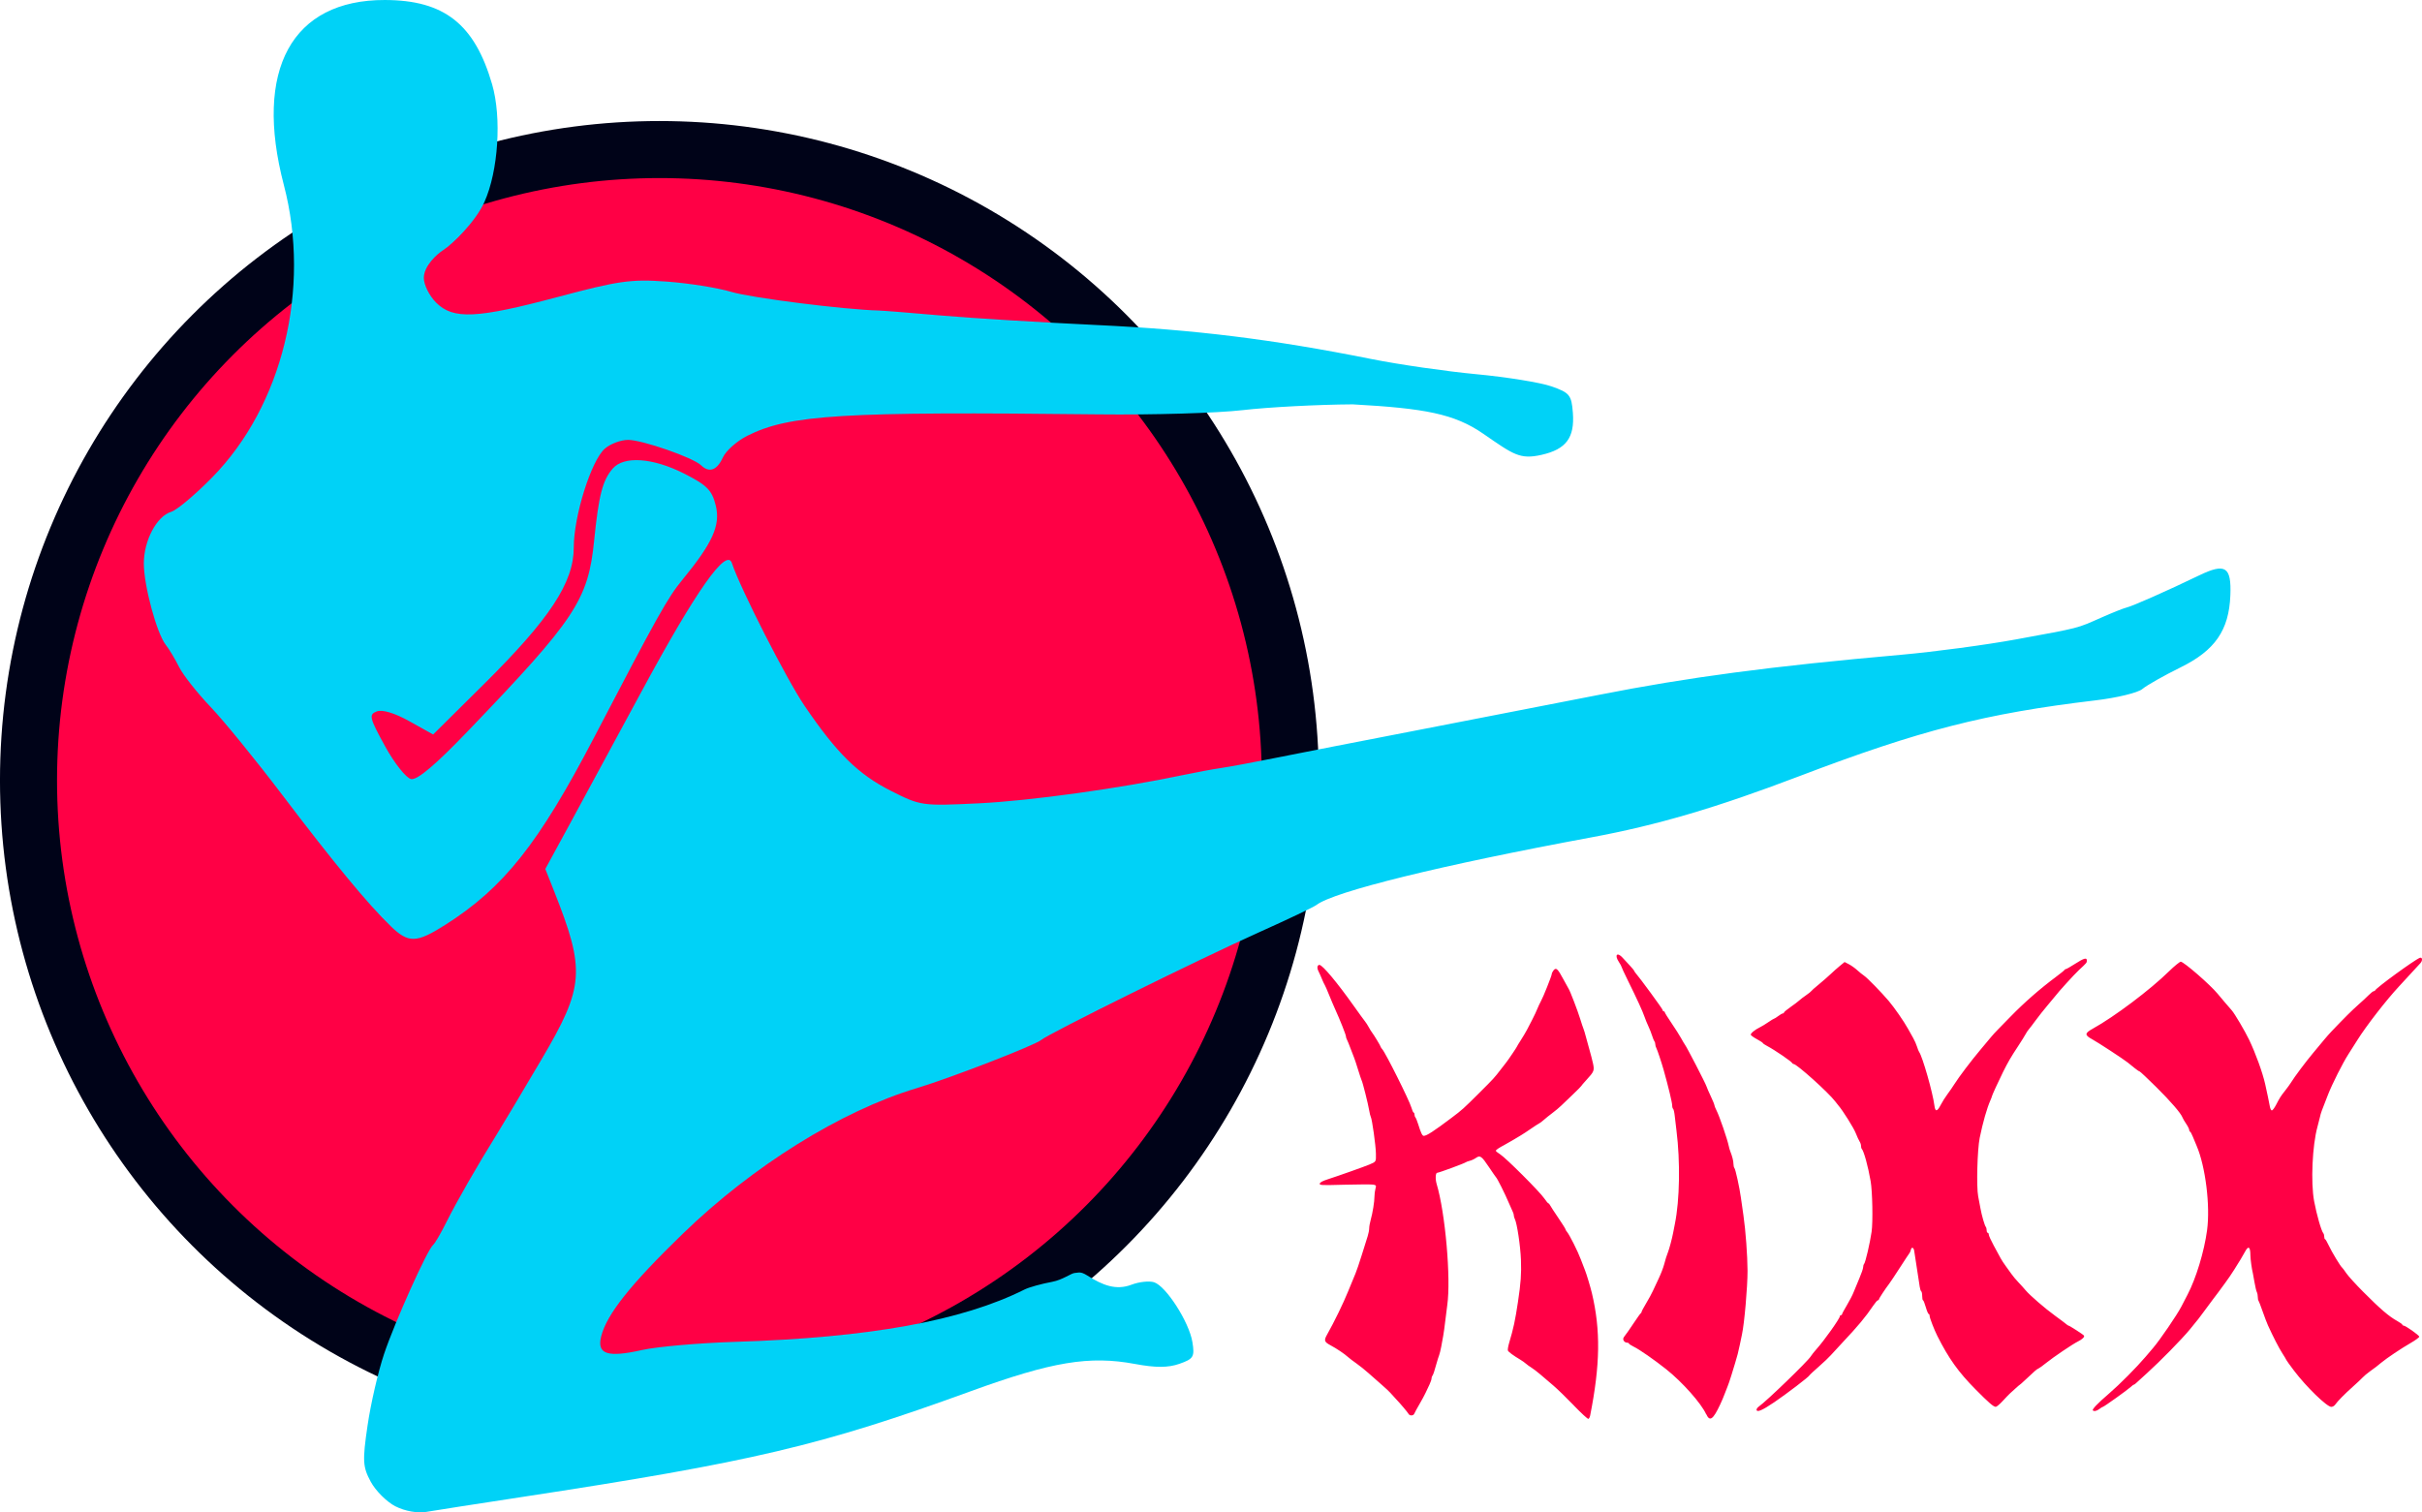
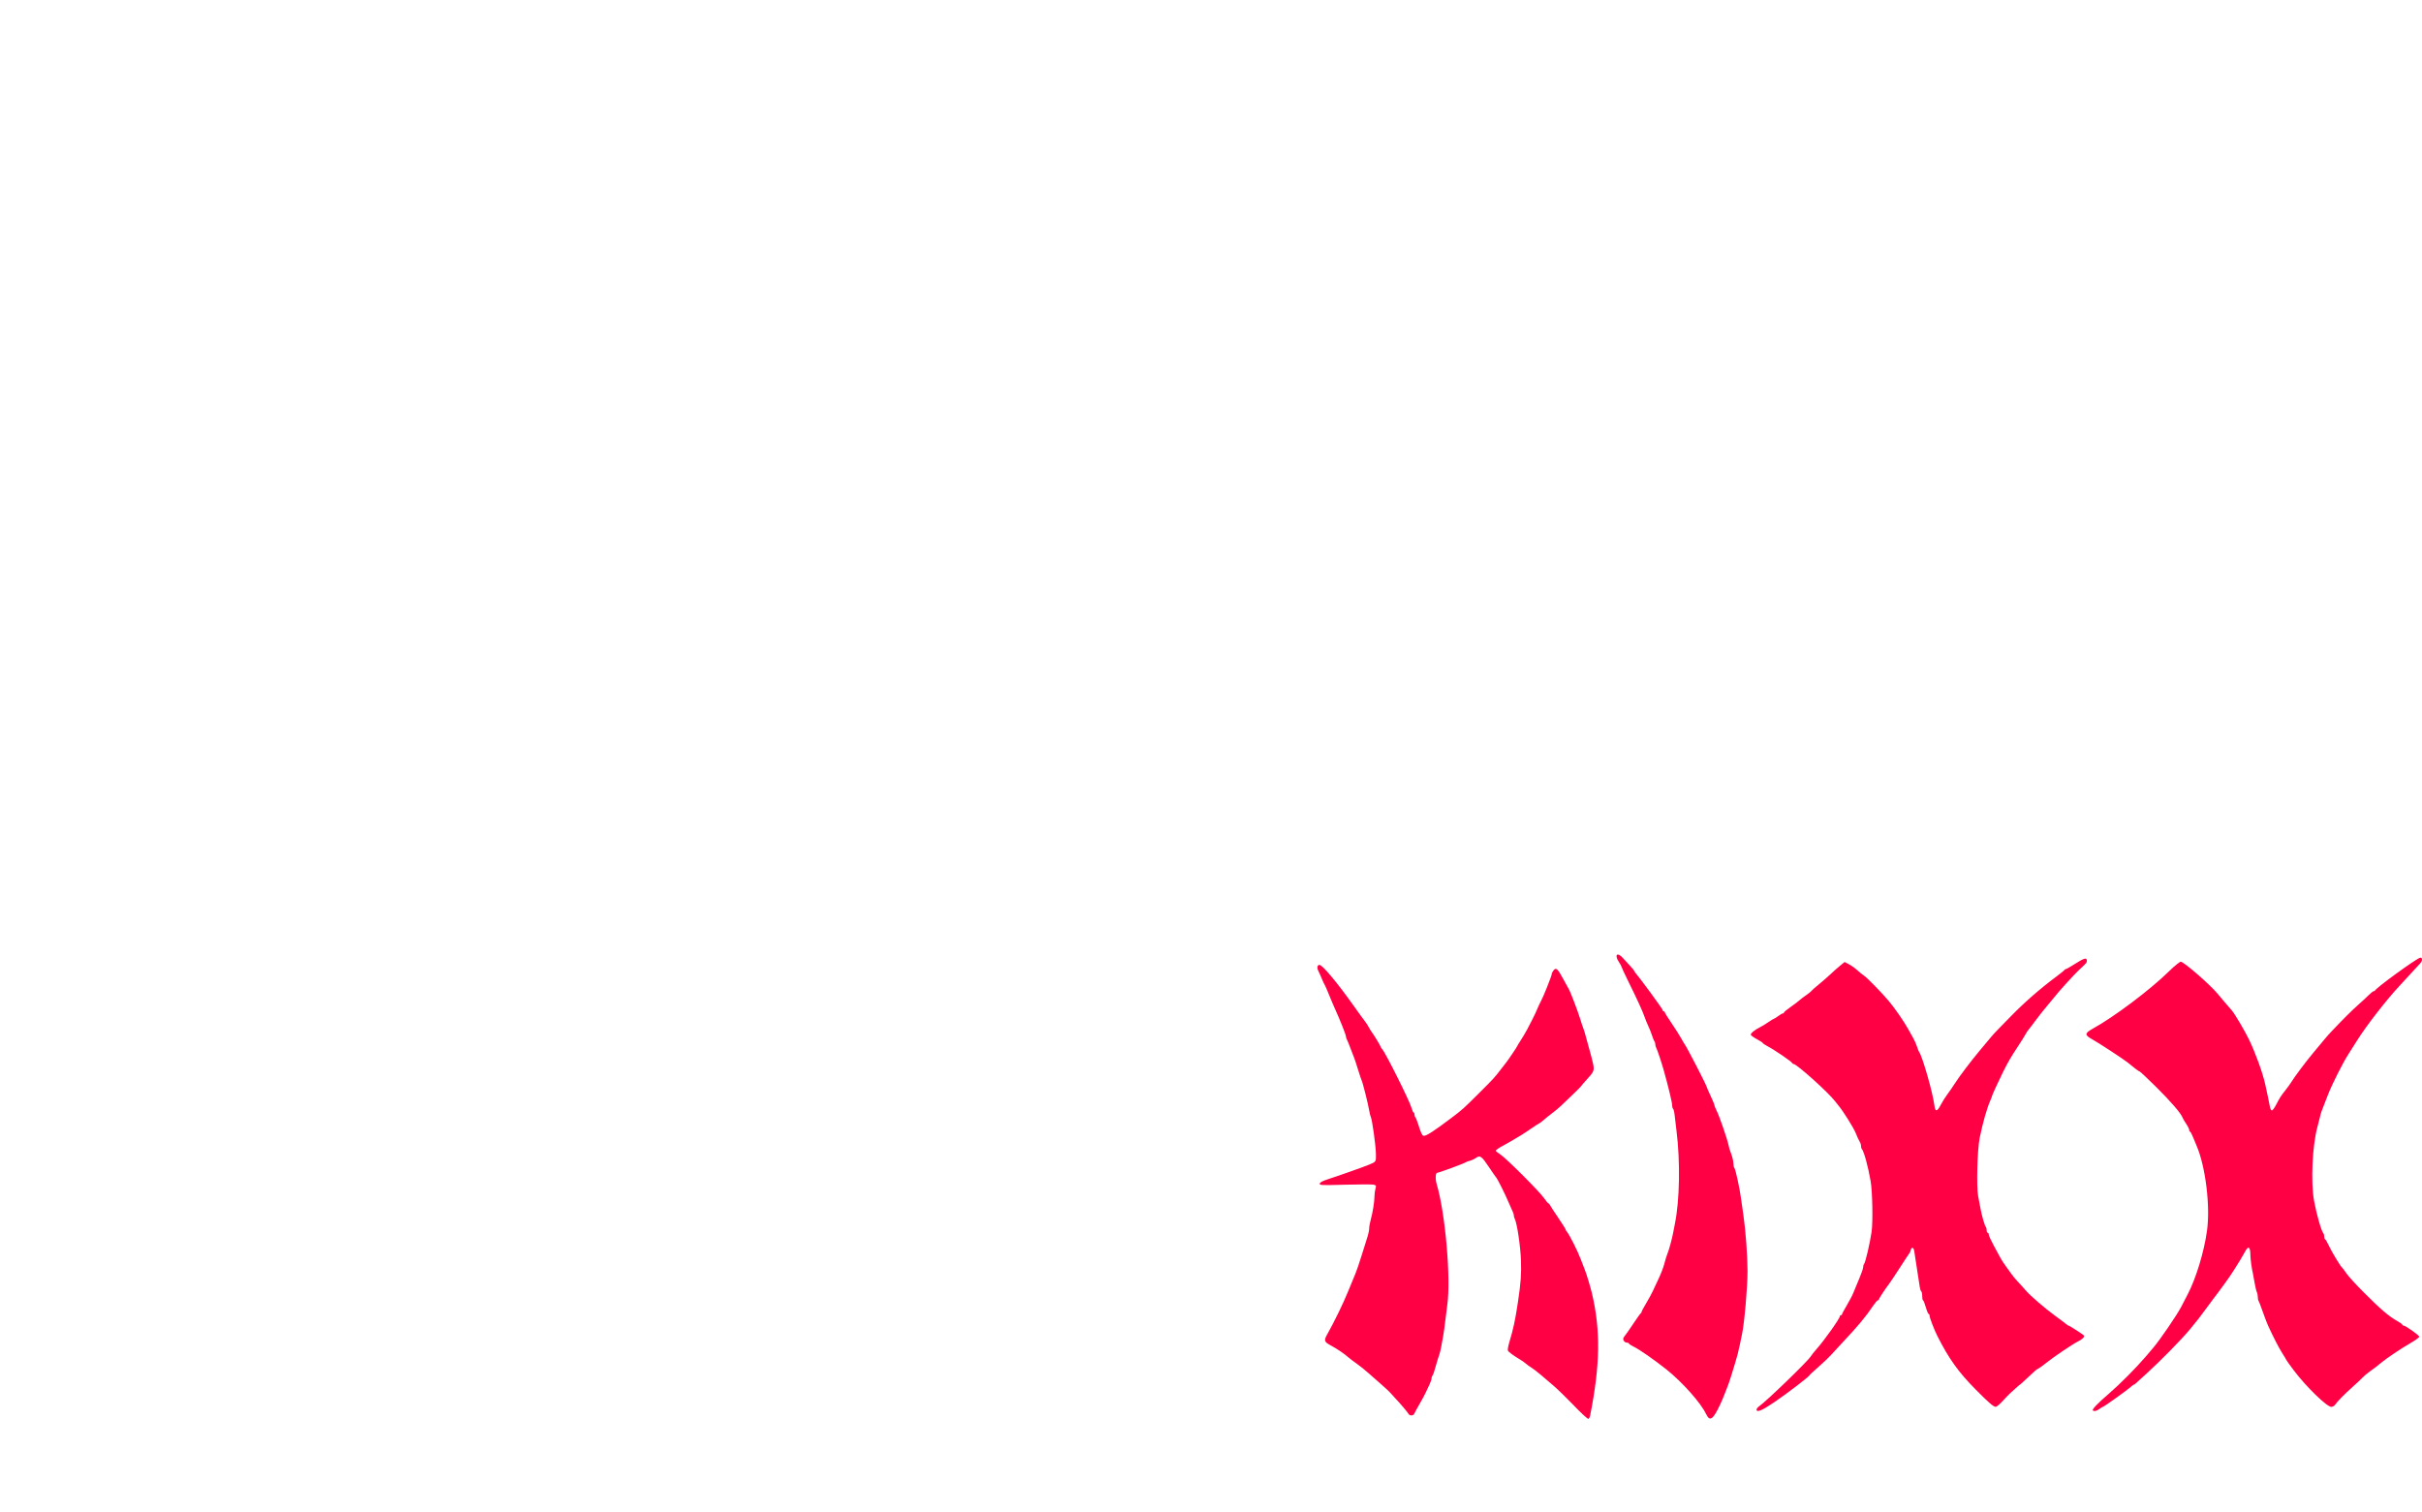
<svg xmlns="http://www.w3.org/2000/svg" version="1.1" id="svg2790" width="77.575" height="48.45" viewBox="0 0 77.575 48.45">
  <defs id="defs2794" />
  <g id="g2798" transform="translate(0.081,-1.601)">
-     <circle style="opacity:1;fill:#ff0045;fill-opacity:1;stroke:#000318;stroke-width:1.827;stroke-miterlimit:4;stroke-dasharray:none;stroke-opacity:1" id="path3543" cx="21.04" cy="26.6" r="20.208" />
-     <path style="fill:#00d2f7;fill-opacity:1;stroke-width:0.16" d="m 12.587,49.859 c -0.279,-0.143 -0.637,-0.499 -0.794,-0.791 -0.256,-0.475 -0.267,-0.667 -0.102,-1.796 0.101,-0.695 0.339,-1.725 0.527,-2.288 0.347,-1.035 1.392,-3.359 1.577,-3.506 0.055,-0.044 0.244,-0.368 0.42,-0.721 0.327,-0.656 0.986,-1.805 1.607,-2.803 0.192,-0.308 0.837,-1.389 1.434,-2.402 1.383,-2.346 1.421,-2.852 0.404,-5.419 l -0.275,-0.694 0.756,-1.388 c 0.416,-0.764 1.468,-2.708 2.339,-4.321 1.731,-3.205 2.712,-4.599 2.881,-4.09 0.274,0.823 1.749,3.72 2.33,4.576 1.028,1.514 1.716,2.191 2.765,2.721 0.953,0.481 0.993,0.487 2.812,0.399 1.643,-0.079 4.53,-0.479 6.571,-0.911 0.396,-0.084 0.937,-0.184 1.201,-0.222 0.264,-0.039 1.021,-0.179 1.682,-0.312 0.661,-0.133 2.751,-0.541 4.645,-0.907 1.894,-0.366 4.488,-0.871 5.766,-1.123 2.854,-0.563 5.497,-0.914 9.69,-1.285 1.057,-0.094 2.715,-0.316 3.684,-0.494 2.067,-0.38 1.91,-0.34 2.723,-0.699 0.352,-0.156 0.713,-0.299 0.801,-0.319 0.187,-0.042 1.304,-0.536 2.318,-1.026 0.848,-0.41 1.044,-0.286 1.007,0.637 -0.044,1.116 -0.491,1.763 -1.592,2.305 -0.536,0.264 -1.089,0.577 -1.228,0.695 -0.139,0.118 -0.814,0.282 -1.5,0.363 -3.536,0.421 -5.615,0.954 -9.501,2.434 -2.634,1.004 -4.544,1.566 -6.641,1.954 -4.803,0.889 -8.249,1.736 -8.809,2.166 -0.088,0.068 -0.917,0.462 -1.842,0.877 -1.897,0.85 -6.713,3.231 -6.973,3.447 -0.211,0.175 -2.913,1.222 -3.998,1.548 -2.417,0.728 -5.246,2.49 -7.485,4.663 -1.679,1.628 -2.435,2.581 -2.613,3.287 -0.143,0.571 0.198,0.685 1.311,0.436 0.481,-0.108 1.826,-0.226 2.989,-0.262 4.287,-0.134 7.254,-0.671 9.262,-1.677 0.143,-0.072 0.54,-0.182 0.881,-0.245 0.341,-0.063 0.619,-0.283 0.731,-0.285 0.111,-0.002 0.169,-0.063 0.4,0.084 0.487,0.31 0.916,0.481 1.411,0.293 0.243,-0.093 0.569,-0.128 0.724,-0.079 0.384,0.122 1.124,1.276 1.228,1.915 0.077,0.473 0.037,0.54 -0.418,0.699 -0.361,0.126 -0.762,0.127 -1.419,0.004 -1.461,-0.273 -2.659,-0.074 -5.265,0.874 -4.79,1.743 -6.996,2.263 -14.389,3.39 -1.409,0.215 -2.779,0.428 -3.043,0.474 -0.282,0.049 -0.69,-0.024 -0.988,-0.176 z M 12.431,31.268 c -0.72,-0.693 -1.829,-2.036 -3.473,-4.204 -0.835,-1.101 -1.867,-2.368 -2.294,-2.816 -0.427,-0.448 -0.882,-1.024 -1.01,-1.281 -0.128,-0.257 -0.32,-0.576 -0.425,-0.708 -0.289,-0.363 -0.703,-1.898 -0.703,-2.607 0,-0.735 0.414,-1.517 0.875,-1.654 0.179,-0.053 0.77,-0.548 1.312,-1.101 2.253,-2.292 3.171,-6.038 2.297,-9.373 -0.967,-3.69 0.257,-5.93 3.237,-5.923 1.899,0.004 2.873,0.77 3.434,2.7 0.31,1.065 0.199,2.777 -0.245,3.768 -0.284,0.636 -1.03,1.357 -1.312,1.537 -0.224,0.143 -0.63,0.52 -0.63,0.9 0,0.218 0.177,0.573 0.393,0.789 0.549,0.549 1.298,0.513 3.921,-0.186 1.924,-0.513 2.318,-0.569 3.453,-0.488 0.705,0.05 1.642,0.199 2.082,0.331 0.644,0.193 3.622,0.569 4.725,0.597 0.132,0.003 1.033,0.075 2.002,0.16 0.969,0.085 3.203,0.221 4.965,0.304 3.15,0.148 5.642,0.456 8.809,1.09 0.881,0.176 2.394,0.395 3.363,0.486 0.969,0.091 2.05,0.266 2.402,0.389 0.585,0.204 0.645,0.278 0.688,0.849 0.06,0.797 -0.216,1.167 -1.002,1.345 -0.693,0.156 -0.892,-7.83e-4 -1.866,-0.674 -0.925,-0.64 -1.872,-0.816 -4.182,-0.943 -1.121,0.007 -2.707,0.09 -3.524,0.185 -0.817,0.095 -2.891,0.156 -4.609,0.136 -8.214,-0.095 -9.91,0.008 -11.258,0.685 -0.334,0.168 -0.688,0.482 -0.786,0.699 -0.187,0.41 -0.437,0.499 -0.697,0.246 -0.252,-0.245 -1.884,-0.813 -2.337,-0.813 -0.232,-4.4e-5 -0.567,0.126 -0.744,0.28 -0.437,0.381 -0.996,2.161 -0.996,3.169 0,1.119 -0.765,2.282 -2.881,4.38 l -1.623,1.609 -0.76,-0.424 c -0.474,-0.265 -0.868,-0.383 -1.046,-0.315 -0.26,0.1 -0.236,0.2 0.263,1.11 0.302,0.551 0.679,1.026 0.838,1.057 0.196,0.038 0.778,-0.452 1.804,-1.522 3.465,-3.608 3.866,-4.213 4.058,-6.12 0.146,-1.452 0.269,-1.928 0.595,-2.305 0.357,-0.413 1.282,-0.348 2.286,0.16 0.733,0.371 0.892,0.532 1.014,1.023 0.156,0.633 -0.097,1.196 -1.069,2.38 -0.472,0.574 -0.794,1.151 -2.825,5.045 -1.779,3.411 -2.901,4.824 -4.771,6.01 -0.928,0.588 -1.174,0.594 -1.753,0.036 z" id="path2802" />
    <path style="fill:#ff0045;fill-opacity:1;stroke-width:0.034" d="m 50.333,46.63 c -0.232,-0.241 -0.529,-0.529 -0.659,-0.64 -0.13,-0.111 -0.319,-0.273 -0.42,-0.359 -0.101,-0.086 -0.23,-0.184 -0.287,-0.219 -0.057,-0.034 -0.135,-0.09 -0.172,-0.124 -0.037,-0.033 -0.115,-0.089 -0.172,-0.123 -0.236,-0.141 -0.39,-0.254 -0.407,-0.299 -0.01,-0.026 0.008,-0.136 0.04,-0.244 0.142,-0.48 0.191,-0.708 0.282,-1.311 0.092,-0.607 0.113,-0.903 0.096,-1.349 -0.017,-0.447 -0.126,-1.177 -0.197,-1.312 -0.017,-0.032 -0.031,-0.082 -0.031,-0.11 0,-0.028 -0.013,-0.078 -0.03,-0.11 -0.016,-0.032 -0.072,-0.158 -0.123,-0.278 -0.135,-0.319 -0.378,-0.804 -0.424,-0.845 -0.01,-0.009 -0.108,-0.151 -0.218,-0.315 -0.237,-0.355 -0.286,-0.39 -0.417,-0.297 -0.052,0.037 -0.139,0.078 -0.193,0.091 -0.055,0.013 -0.115,0.035 -0.133,0.049 -0.053,0.039 -0.862,0.337 -0.916,0.337 -0.055,0 -0.065,0.201 -0.018,0.358 0.277,0.921 0.462,3.028 0.34,3.883 -0.018,0.13 -0.048,0.366 -0.066,0.524 -0.018,0.158 -0.046,0.363 -0.063,0.456 -0.017,0.093 -0.046,0.253 -0.065,0.355 -0.019,0.102 -0.049,0.224 -0.067,0.27 -0.018,0.046 -0.052,0.153 -0.075,0.237 -0.075,0.274 -0.114,0.388 -0.141,0.421 -0.015,0.018 -0.027,0.057 -0.027,0.087 0,0.03 -0.028,0.114 -0.063,0.188 -0.035,0.073 -0.091,0.194 -0.126,0.268 -0.034,0.074 -0.125,0.242 -0.201,0.372 -0.076,0.13 -0.148,0.263 -0.161,0.296 -0.026,0.071 -0.145,0.078 -0.183,0.012 -0.036,-0.063 -0.269,-0.338 -0.416,-0.492 -0.065,-0.068 -0.143,-0.153 -0.173,-0.19 -0.03,-0.036 -0.152,-0.149 -0.27,-0.252 -0.118,-0.102 -0.308,-0.27 -0.422,-0.372 -0.114,-0.102 -0.289,-0.243 -0.39,-0.313 -0.1,-0.07 -0.221,-0.161 -0.267,-0.203 -0.123,-0.111 -0.362,-0.271 -0.565,-0.38 -0.199,-0.107 -0.214,-0.153 -0.108,-0.341 0.233,-0.414 0.519,-1.003 0.673,-1.383 0.098,-0.242 0.205,-0.5 0.237,-0.575 0.033,-0.074 0.123,-0.341 0.201,-0.591 0.078,-0.251 0.164,-0.524 0.19,-0.606 0.026,-0.082 0.048,-0.195 0.048,-0.251 0,-0.055 0.022,-0.178 0.049,-0.273 0.062,-0.221 0.12,-0.582 0.12,-0.751 0,-0.072 0.014,-0.181 0.031,-0.241 0.029,-0.101 0.025,-0.111 -0.057,-0.132 -0.049,-0.012 -0.459,-0.012 -0.913,8.53e-4 -0.772,0.021 -0.824,0.019 -0.813,-0.036 0.008,-0.04 0.092,-0.085 0.264,-0.14 0.326,-0.105 1.165,-0.402 1.318,-0.467 0.228,-0.097 0.22,-0.085 0.216,-0.353 -0.004,-0.258 -0.123,-1.11 -0.165,-1.178 -0.013,-0.021 -0.036,-0.118 -0.052,-0.214 -0.03,-0.189 -0.208,-0.897 -0.24,-0.953 -0.011,-0.019 -0.061,-0.171 -0.113,-0.338 -0.051,-0.167 -0.106,-0.335 -0.122,-0.372 -0.016,-0.037 -0.068,-0.174 -0.117,-0.304 -0.048,-0.13 -0.102,-0.263 -0.12,-0.295 -0.018,-0.032 -0.032,-0.078 -0.031,-0.101 8.54e-4,-0.048 -0.194,-0.539 -0.34,-0.858 -0.052,-0.114 -0.142,-0.327 -0.201,-0.473 -0.058,-0.146 -0.121,-0.289 -0.138,-0.317 -0.017,-0.028 -0.047,-0.089 -0.066,-0.135 -0.05,-0.123 -0.104,-0.245 -0.138,-0.312 -0.052,-0.101 -0.035,-0.195 0.034,-0.195 0.097,0 0.567,0.562 1.103,1.318 0.165,0.232 0.325,0.453 0.356,0.49 0.031,0.037 0.085,0.121 0.12,0.186 0.035,0.065 0.083,0.143 0.107,0.173 0.058,0.072 0.278,0.438 0.278,0.462 0,0.01 0.022,0.043 0.049,0.073 0.108,0.12 0.867,1.639 0.933,1.869 0.025,0.088 0.058,0.161 0.073,0.161 0.015,0 0.026,0.027 0.026,0.061 0,0.034 0.013,0.075 0.03,0.093 0.016,0.018 0.056,0.116 0.088,0.218 0.088,0.283 0.131,0.372 0.179,0.372 0.091,0 0.323,-0.15 0.889,-0.577 0.345,-0.26 0.381,-0.292 0.886,-0.796 0.472,-0.471 0.479,-0.478 0.696,-0.76 0.077,-0.1 0.153,-0.198 0.17,-0.219 0.057,-0.07 0.341,-0.49 0.341,-0.504 0,-0.008 0.057,-0.102 0.126,-0.209 0.069,-0.107 0.157,-0.256 0.196,-0.33 0.038,-0.074 0.109,-0.211 0.158,-0.304 0.081,-0.155 0.131,-0.264 0.228,-0.491 0.02,-0.046 0.05,-0.107 0.067,-0.135 0.06,-0.098 0.341,-0.803 0.341,-0.854 0,-0.028 0.027,-0.084 0.059,-0.124 0.081,-0.1 0.133,-0.053 0.313,0.285 0.079,0.149 0.155,0.286 0.168,0.304 0.044,0.061 0.291,0.705 0.37,0.963 0.043,0.139 0.09,0.284 0.107,0.321 0.016,0.037 0.053,0.159 0.081,0.27 0.028,0.112 0.08,0.302 0.116,0.422 0.035,0.121 0.083,0.307 0.107,0.414 0.05,0.231 0.037,0.265 -0.208,0.531 -0.092,0.1 -0.167,0.188 -0.167,0.196 0,0.008 -0.118,0.127 -0.262,0.265 -0.144,0.138 -0.315,0.301 -0.38,0.364 -0.065,0.063 -0.194,0.171 -0.287,0.24 -0.093,0.069 -0.215,0.167 -0.27,0.217 -0.056,0.05 -0.124,0.102 -0.152,0.114 -0.028,0.013 -0.144,0.088 -0.258,0.167 -0.114,0.079 -0.258,0.174 -0.321,0.211 -0.063,0.037 -0.175,0.104 -0.249,0.149 -0.074,0.045 -0.196,0.114 -0.27,0.154 -0.193,0.102 -0.287,0.166 -0.287,0.195 0,0.014 0.064,0.066 0.142,0.115 0.182,0.115 1.262,1.194 1.407,1.407 0.061,0.088 0.121,0.161 0.134,0.161 0.013,0 0.039,0.03 0.058,0.067 0.018,0.037 0.136,0.217 0.262,0.402 0.125,0.184 0.228,0.347 0.228,0.362 0,0.015 0.021,0.051 0.046,0.08 0.082,0.096 0.347,0.622 0.443,0.881 0.052,0.139 0.113,0.299 0.137,0.355 0.045,0.108 0.172,0.531 0.219,0.727 0.283,1.19 0.267,2.299 -0.056,3.927 -0.01,0.05 -0.035,0.096 -0.057,0.104 -0.021,0.007 -0.229,-0.184 -0.461,-0.425 z m 4.231,0.273 c -0.156,-0.346 -0.759,-1.024 -1.277,-1.437 -0.375,-0.298 -0.857,-0.634 -1.041,-0.723 -0.085,-0.041 -0.155,-0.088 -0.155,-0.103 0,-0.015 -0.03,-0.027 -0.066,-0.027 -0.037,0 -0.082,-0.029 -0.101,-0.065 -0.028,-0.051 -0.018,-0.085 0.043,-0.161 0.043,-0.052 0.168,-0.232 0.279,-0.4 0.111,-0.167 0.212,-0.309 0.226,-0.315 0.014,-0.006 0.025,-0.025 0.025,-0.043 0,-0.017 0.066,-0.142 0.147,-0.276 0.081,-0.134 0.178,-0.313 0.216,-0.397 0.038,-0.084 0.124,-0.266 0.19,-0.406 0.066,-0.139 0.142,-0.337 0.169,-0.439 0.05,-0.187 0.074,-0.265 0.122,-0.389 0.048,-0.124 0.131,-0.437 0.167,-0.625 0.019,-0.102 0.044,-0.232 0.056,-0.287 0.155,-0.763 0.176,-1.997 0.051,-2.991 -0.018,-0.139 -0.042,-0.349 -0.055,-0.465 -0.012,-0.116 -0.036,-0.22 -0.052,-0.23 -0.016,-0.01 -0.03,-0.058 -0.03,-0.107 0,-0.094 -0.122,-0.6 -0.274,-1.141 -0.068,-0.24 -0.203,-0.647 -0.234,-0.701 -0.018,-0.032 -0.033,-0.086 -0.033,-0.12 0,-0.034 -0.012,-0.076 -0.028,-0.093 -0.015,-0.018 -0.049,-0.101 -0.075,-0.184 -0.026,-0.084 -0.08,-0.221 -0.12,-0.304 -0.04,-0.084 -0.096,-0.222 -0.125,-0.307 -0.059,-0.173 -0.233,-0.553 -0.534,-1.163 -0.11,-0.223 -0.2,-0.417 -0.2,-0.432 1.67e-4,-0.014 -0.04,-0.086 -0.088,-0.16 -0.142,-0.215 -0.054,-0.32 0.115,-0.138 0.051,0.054 0.156,0.169 0.235,0.254 0.079,0.085 0.144,0.163 0.144,0.173 0,0.01 0.016,0.037 0.035,0.059 0.16,0.186 0.877,1.165 0.877,1.198 1.73e-4,0.023 0.016,0.042 0.034,0.042 0.019,0 0.034,0.014 0.034,0.03 0,0.017 0.097,0.173 0.215,0.346 0.118,0.174 0.257,0.392 0.308,0.485 0.051,0.093 0.105,0.184 0.12,0.203 0.06,0.075 0.662,1.24 0.694,1.343 0.013,0.042 0.075,0.186 0.138,0.318 0.063,0.133 0.114,0.259 0.114,0.28 0,0.021 0.03,0.097 0.067,0.169 0.097,0.19 0.349,0.924 0.395,1.151 0.009,0.046 0.029,0.115 0.044,0.152 0.066,0.167 0.104,0.317 0.104,0.41 0,0.055 0.014,0.115 0.031,0.133 0.034,0.035 0.164,0.627 0.207,0.945 0.015,0.112 0.052,0.37 0.082,0.575 0.07,0.48 0.129,1.281 0.131,1.774 9.98e-4,0.509 -0.101,1.685 -0.179,2.04 -0.017,0.077 -0.047,0.223 -0.068,0.326 -0.042,0.209 -0.089,0.392 -0.152,0.591 -0.023,0.074 -0.077,0.249 -0.119,0.389 -0.042,0.139 -0.098,0.303 -0.124,0.363 -0.026,0.06 -0.068,0.168 -0.094,0.241 -0.026,0.072 -0.088,0.221 -0.14,0.33 -0.229,0.488 -0.334,0.56 -0.448,0.308 z m 1.616,-0.142 c 0,-0.027 0.033,-0.072 0.074,-0.101 0.245,-0.171 1.564,-1.446 1.662,-1.606 0.029,-0.048 0.111,-0.151 0.181,-0.229 0.246,-0.273 0.753,-0.987 0.753,-1.061 0,-0.017 0.015,-0.031 0.034,-0.031 0.019,0 0.034,-0.013 0.034,-0.03 0,-0.016 0.07,-0.146 0.155,-0.288 0.085,-0.142 0.183,-0.33 0.216,-0.418 0.034,-0.088 0.116,-0.287 0.183,-0.442 0.067,-0.155 0.122,-0.315 0.122,-0.357 0,-0.041 0.014,-0.09 0.031,-0.107 0.042,-0.043 0.188,-0.67 0.24,-1.029 0.045,-0.312 0.027,-1.292 -0.031,-1.622 -0.082,-0.476 -0.218,-0.969 -0.286,-1.037 -0.012,-0.012 -0.022,-0.055 -0.022,-0.094 0,-0.039 -0.02,-0.101 -0.045,-0.138 -0.025,-0.037 -0.08,-0.158 -0.124,-0.269 -0.065,-0.168 -0.416,-0.727 -0.555,-0.886 -0.02,-0.023 -0.067,-0.082 -0.104,-0.132 -0.212,-0.281 -1.23,-1.196 -1.33,-1.196 -0.018,0 -0.038,-0.013 -0.045,-0.029 -0.019,-0.051 -0.568,-0.425 -0.801,-0.547 -0.077,-0.04 -0.139,-0.083 -0.14,-0.095 -6.2e-5,-0.012 -0.083,-0.067 -0.185,-0.122 -0.102,-0.055 -0.192,-0.118 -0.201,-0.141 -0.017,-0.044 0.134,-0.168 0.301,-0.248 0.056,-0.027 0.174,-0.099 0.262,-0.16 0.088,-0.061 0.171,-0.111 0.183,-0.111 0.012,0 0.072,-0.038 0.133,-0.084 0.061,-0.046 0.127,-0.084 0.147,-0.084 0.02,0 0.036,-0.013 0.036,-0.029 0,-0.016 0.095,-0.095 0.211,-0.176 0.116,-0.081 0.242,-0.176 0.279,-0.211 0.037,-0.035 0.136,-0.11 0.22,-0.168 0.084,-0.058 0.157,-0.116 0.163,-0.13 0.006,-0.014 0.112,-0.109 0.237,-0.21 0.124,-0.102 0.294,-0.25 0.378,-0.33 0.084,-0.08 0.22,-0.201 0.303,-0.269 l 0.151,-0.124 0.137,0.071 c 0.075,0.039 0.195,0.124 0.266,0.189 0.071,0.065 0.17,0.145 0.22,0.178 0.1,0.066 0.555,0.532 0.791,0.81 0.181,0.214 0.486,0.654 0.616,0.889 0.051,0.093 0.128,0.23 0.17,0.304 0.042,0.074 0.096,0.196 0.119,0.27 0.023,0.074 0.053,0.15 0.067,0.169 0.106,0.14 0.439,1.307 0.49,1.715 0.027,0.211 0.087,0.206 0.202,-0.017 0.05,-0.098 0.148,-0.253 0.218,-0.346 0.069,-0.093 0.169,-0.237 0.221,-0.321 0.143,-0.228 0.543,-0.756 0.828,-1.094 0.139,-0.165 0.292,-0.347 0.339,-0.406 0.047,-0.058 0.153,-0.175 0.237,-0.259 0.083,-0.084 0.262,-0.267 0.397,-0.406 0.437,-0.449 0.934,-0.884 1.461,-1.277 0.139,-0.104 0.259,-0.201 0.265,-0.216 0.006,-0.015 0.026,-0.027 0.044,-0.027 0.018,0 0.151,-0.076 0.296,-0.169 0.284,-0.182 0.375,-0.207 0.375,-0.104 0,0.069 -8.54e-4,0.071 -0.26,0.311 -0.141,0.131 -0.665,0.708 -0.748,0.823 -0.013,0.019 -0.123,0.15 -0.243,0.292 -0.12,0.142 -0.295,0.362 -0.388,0.49 -0.093,0.127 -0.193,0.259 -0.223,0.292 -0.03,0.033 -0.075,0.102 -0.101,0.152 -0.026,0.051 -0.134,0.223 -0.239,0.383 -0.23,0.348 -0.325,0.512 -0.481,0.825 -0.148,0.299 -0.358,0.757 -0.358,0.782 0,0.011 -0.021,0.067 -0.047,0.125 -0.115,0.262 -0.242,0.707 -0.344,1.205 -0.076,0.372 -0.108,1.573 -0.049,1.872 0.022,0.113 0.055,0.29 0.074,0.392 0.04,0.223 0.133,0.545 0.171,0.59 0.015,0.018 0.027,0.067 0.027,0.11 0,0.043 0.015,0.078 0.034,0.078 0.019,0 0.034,0.027 0.034,0.059 8.54e-4,0.033 0.071,0.188 0.157,0.346 0.086,0.158 0.185,0.341 0.22,0.406 0.035,0.065 0.11,0.179 0.165,0.253 0.056,0.074 0.137,0.188 0.182,0.253 0.044,0.065 0.146,0.187 0.226,0.27 0.08,0.084 0.184,0.199 0.231,0.256 0.13,0.157 0.625,0.585 0.948,0.818 0.158,0.115 0.314,0.232 0.346,0.26 0.032,0.028 0.067,0.052 0.077,0.052 0.031,0 0.471,0.283 0.496,0.319 0.028,0.041 -0.052,0.12 -0.193,0.189 -0.166,0.082 -0.796,0.508 -1.014,0.685 -0.112,0.091 -0.226,0.173 -0.253,0.183 -0.049,0.017 -0.108,0.069 -0.435,0.377 -0.081,0.077 -0.152,0.139 -0.157,0.139 -0.006,0 -0.066,0.052 -0.135,0.115 -0.069,0.063 -0.15,0.137 -0.181,0.164 -0.031,0.027 -0.135,0.135 -0.231,0.24 -0.096,0.105 -0.198,0.191 -0.226,0.191 -0.072,0 -0.223,-0.13 -0.647,-0.559 -0.55,-0.555 -0.86,-0.989 -1.225,-1.714 -0.099,-0.196 -0.246,-0.578 -0.246,-0.638 0,-0.035 -0.013,-0.063 -0.03,-0.063 -0.016,0 -0.058,-0.099 -0.093,-0.22 -0.035,-0.121 -0.074,-0.22 -0.089,-0.22 -0.014,0 -0.026,-0.06 -0.026,-0.133 0,-0.073 -0.014,-0.142 -0.03,-0.152 -0.017,-0.01 -0.039,-0.076 -0.049,-0.146 -0.018,-0.122 -0.141,-0.92 -0.177,-1.152 -0.018,-0.118 -0.089,-0.133 -0.11,-0.024 -0.006,0.034 -0.026,0.078 -0.043,0.099 -0.017,0.02 -0.153,0.227 -0.303,0.46 -0.15,0.232 -0.301,0.461 -0.337,0.507 -0.14,0.185 -0.336,0.483 -0.336,0.511 0,0.016 -0.015,0.03 -0.034,0.03 -0.019,0 -0.087,0.08 -0.153,0.177 -0.23,0.345 -0.492,0.659 -0.963,1.158 -0.158,0.167 -0.333,0.357 -0.389,0.422 -0.056,0.065 -0.231,0.231 -0.388,0.369 -0.158,0.138 -0.292,0.263 -0.298,0.278 -0.021,0.051 -0.723,0.587 -1.132,0.865 -0.393,0.267 -0.564,0.336 -0.564,0.23 z m 10.772,0.028 c -0.035,-0.035 0.142,-0.221 0.517,-0.544 0.341,-0.293 0.875,-0.831 1.172,-1.179 0.078,-0.091 0.187,-0.22 0.244,-0.287 0.224,-0.264 0.763,-1.054 0.898,-1.315 0.053,-0.102 0.144,-0.277 0.202,-0.389 0.272,-0.52 0.533,-1.379 0.625,-2.062 0.106,-0.78 -0.05,-2.043 -0.334,-2.704 -0.032,-0.074 -0.087,-0.207 -0.123,-0.296 -0.035,-0.088 -0.076,-0.16 -0.09,-0.161 -0.014,-7.3e-5 -0.025,-0.024 -0.025,-0.053 0,-0.029 -0.043,-0.117 -0.096,-0.194 -0.053,-0.078 -0.105,-0.167 -0.116,-0.198 -0.05,-0.139 -0.381,-0.523 -0.846,-0.983 -0.277,-0.274 -0.516,-0.499 -0.531,-0.499 -0.015,0 -0.088,-0.049 -0.163,-0.11 -0.075,-0.06 -0.171,-0.138 -0.214,-0.173 -0.141,-0.113 -0.953,-0.644 -1.143,-0.748 -0.246,-0.134 -0.243,-0.193 0.02,-0.338 0.693,-0.383 1.846,-1.251 2.446,-1.842 0.159,-0.156 0.341,-0.305 0.372,-0.304 0.099,0.003 0.939,0.733 1.18,1.025 0.15,0.181 0.277,0.331 0.453,0.532 0.095,0.108 0.423,0.664 0.557,0.943 0.208,0.434 0.43,1.047 0.514,1.42 0.057,0.254 0.129,0.597 0.15,0.718 0.012,0.07 0.041,0.127 0.064,0.127 0.023,0 0.083,-0.08 0.134,-0.177 0.119,-0.231 0.152,-0.282 0.297,-0.465 0.067,-0.084 0.149,-0.198 0.183,-0.253 0.113,-0.185 0.47,-0.661 0.704,-0.941 0.127,-0.152 0.287,-0.344 0.355,-0.427 0.068,-0.083 0.178,-0.207 0.243,-0.275 0.4,-0.42 0.66,-0.678 0.846,-0.842 0.116,-0.102 0.269,-0.243 0.338,-0.313 0.07,-0.07 0.142,-0.127 0.161,-0.127 0.019,0 0.04,-0.011 0.046,-0.025 0.038,-0.087 1.263,-0.979 1.432,-1.044 0.081,-0.031 0.097,0.083 0.023,0.166 -0.082,0.093 -0.395,0.433 -0.692,0.752 -0.406,0.436 -1.05,1.267 -1.331,1.716 -0.091,0.145 -0.221,0.35 -0.289,0.456 -0.176,0.273 -0.516,0.947 -0.65,1.289 -0.214,0.544 -0.232,0.594 -0.257,0.712 -0.014,0.065 -0.051,0.21 -0.082,0.321 -0.165,0.594 -0.219,1.784 -0.107,2.383 0.08,0.431 0.232,0.959 0.295,1.029 0.016,0.018 0.029,0.067 0.029,0.11 0,0.043 0.011,0.078 0.025,0.078 0.014,0 0.07,0.095 0.124,0.211 0.093,0.201 0.374,0.665 0.424,0.701 0.013,0.009 0.074,0.091 0.136,0.182 0.062,0.091 0.304,0.358 0.539,0.593 0.553,0.556 0.824,0.788 1.093,0.937 0.088,0.049 0.161,0.102 0.161,0.117 0,0.016 0.017,0.028 0.037,0.028 0.064,0 0.504,0.311 0.504,0.356 0,0.024 -0.125,0.116 -0.279,0.204 -0.305,0.176 -0.752,0.476 -0.938,0.629 -0.159,0.131 -0.166,0.137 -0.357,0.274 -0.092,0.066 -0.199,0.155 -0.238,0.199 -0.039,0.043 -0.182,0.178 -0.318,0.299 -0.261,0.233 -0.485,0.46 -0.564,0.574 -0.026,0.038 -0.082,0.069 -0.123,0.069 -0.141,0 -0.802,-0.642 -1.192,-1.158 -0.137,-0.181 -0.249,-0.337 -0.249,-0.346 0,-0.009 -0.057,-0.104 -0.126,-0.211 -0.112,-0.173 -0.287,-0.514 -0.463,-0.899 -0.033,-0.071 -0.109,-0.274 -0.171,-0.45 -0.061,-0.176 -0.121,-0.329 -0.132,-0.341 -0.011,-0.011 -0.021,-0.064 -0.021,-0.117 0,-0.053 -0.014,-0.123 -0.031,-0.155 -0.017,-0.032 -0.05,-0.173 -0.074,-0.312 -0.023,-0.139 -0.047,-0.269 -0.052,-0.287 -0.034,-0.13 -0.08,-0.463 -0.08,-0.58 -8.53e-4,-0.273 -0.063,-0.318 -0.168,-0.121 -0.037,0.07 -0.102,0.182 -0.144,0.25 -0.042,0.068 -0.136,0.22 -0.21,0.338 -0.073,0.118 -0.203,0.308 -0.287,0.421 -0.085,0.114 -0.184,0.25 -0.222,0.302 -0.037,0.053 -0.116,0.158 -0.176,0.233 -0.059,0.075 -0.171,0.227 -0.249,0.336 -0.124,0.175 -0.256,0.344 -0.489,0.624 -0.269,0.323 -0.939,1.006 -1.364,1.391 -0.174,0.158 -0.337,0.306 -0.361,0.329 -0.024,0.023 -0.053,0.042 -0.065,0.042 -0.011,0 -0.054,0.032 -0.095,0.071 -0.096,0.091 -0.861,0.638 -0.894,0.639 -0.014,8.54e-4 -0.063,0.031 -0.11,0.067 -0.085,0.067 -0.173,0.086 -0.213,0.046 z" id="path5042" />
  </g>
</svg>